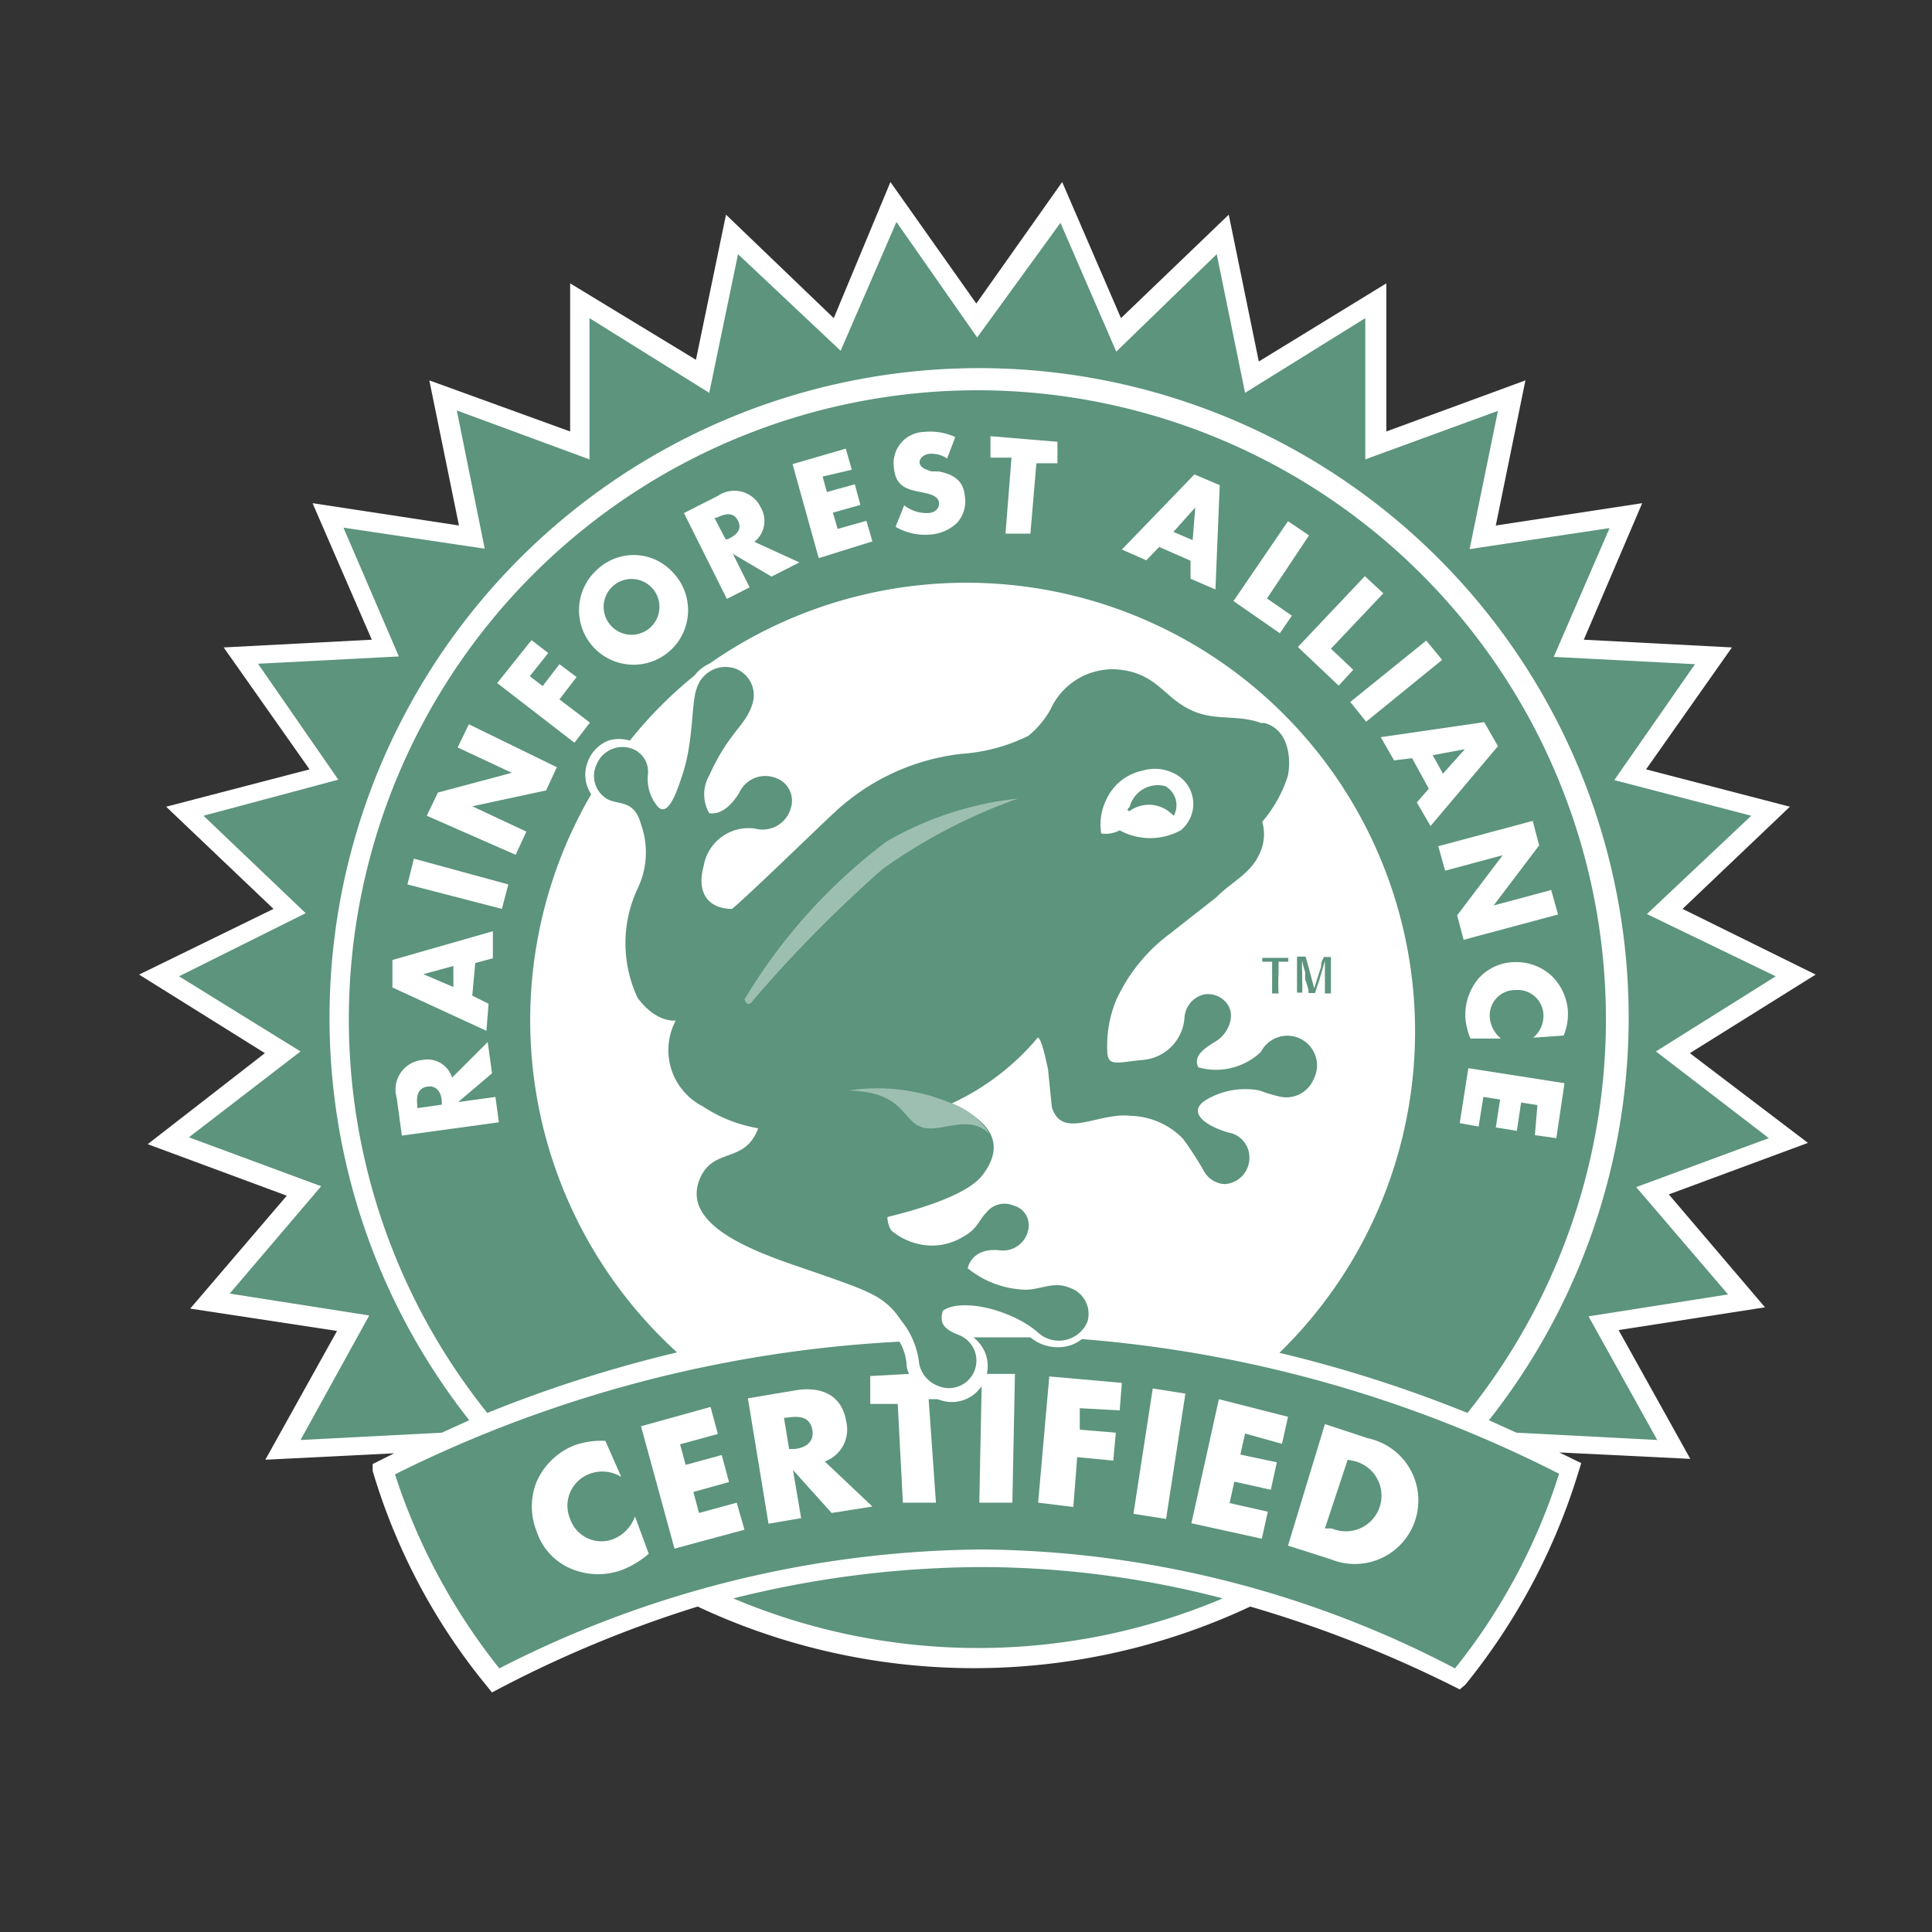
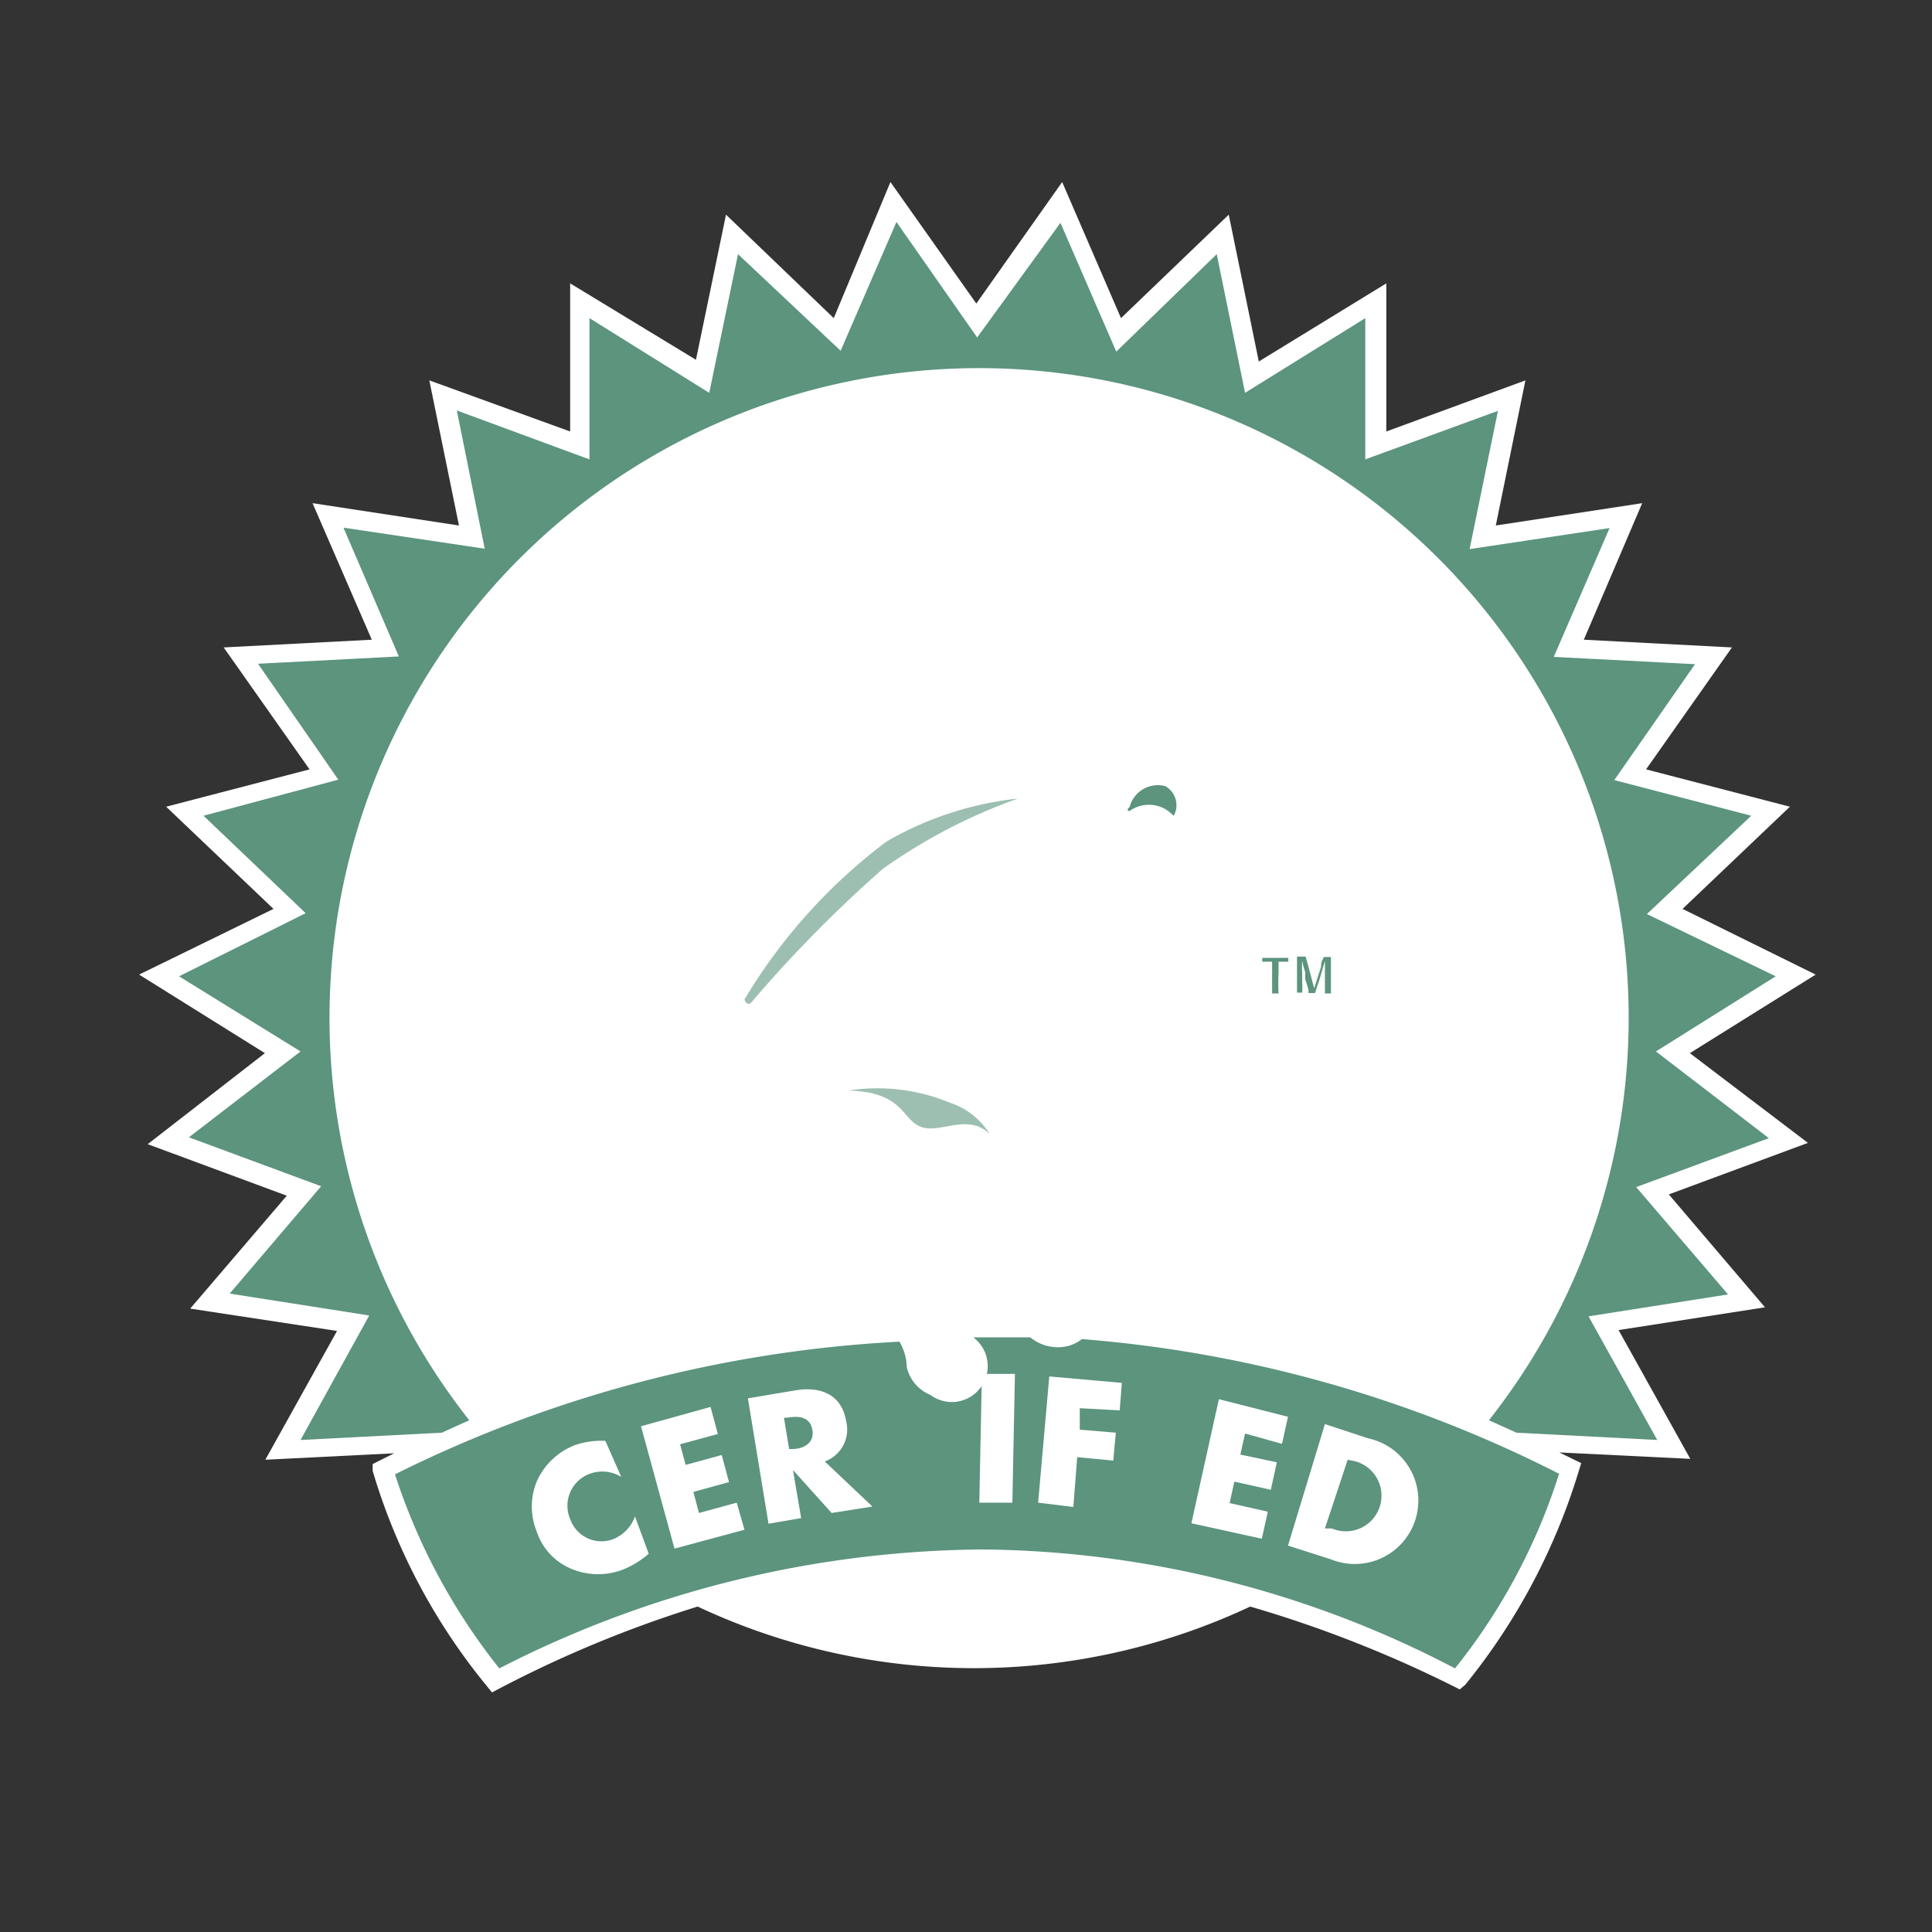
<svg xmlns="http://www.w3.org/2000/svg" id="aeed5f68-8b9d-4ef3-b18c-c6cac42ff520" data-name="Warstwa 1" viewBox="0 0 45 45">
  <rect x="0" y="0" width="45" height="45" fill="#333333" stroke="none" />
  <defs>
    <style>.b917a88e-df6f-4ef6-aa91-d50ed32375a9{fill:#fff;}.ab65701f-78d9-466a-9a11-177280f5c90b,.aea4189a-6de9-460f-bf86-ae02da7ca7c4{fill:#5c947e;}.a594f8d9-7cf8-416c-b1c7-832314f25a00,.aea4189a-6de9-460f-bf86-ae02da7ca7c4{fill-rule:evenodd;}.a594f8d9-7cf8-416c-b1c7-832314f25a00,.ffa5cc59-496f-4084-bbb7-1595d9e43575{fill:#9dbfb1;}</style>
  </defs>
  <path class="b917a88e-df6f-4ef6-aa91-d50ed32375a9" d="M39.36,24.53l2.93-1.83-3.1-1.53,2.5-2.38-3.35-.87,2-2.84-3.45-.18,1.36-3.18-3.41.52.69-3.38-3.24,1.19V6.6L29.32,8.42,28.62,5,26.11,7.41,24.74,4.24l-2,2.83-2-2.83L19.42,7.41,16.91,5l-.7,3.38L13.28,6.6v3.45L10,8.86l.69,3.38-3.41-.52L8.66,14.9l-3.45.18,2,2.84-3.34.87,2.5,2.38L3.24,22.7l2.93,1.83L3.44,26.65l3.24,1.2L4.43,30.48,7.85,31,6.18,34l3-.15-.5.25,0,.16a14.29,14.29,0,0,0,2.65,5l.13.16a27.46,27.46,0,0,1,4.79-2,15.15,15.15,0,0,0,12.87,0A28.21,28.21,0,0,1,34,39.35l.13-.11a14.64,14.64,0,0,0,2.65-5l.05-.16-.51-.25,3.05.15-1.67-3,3.41-.53-2.24-2.63,3.24-1.2Z" />
  <path class="ab65701f-78d9-466a-9a11-177280f5c90b" d="M38.57,24.49l2.79-1.75-3-1.45L40.79,19l-3.19-.83,1.88-2.7-3.29-.17,1.3-3-3.26.49.66-3.22L31.8,10.7V7.41L29,9.15l-.66-3.23L26,8.19l-1.3-3L22.76,7.86,20.88,5.17l-1.3,3L17.19,5.92l-.67,3.23L13.73,7.41V10.7L10.64,9.56l.65,3.22L8,12.29l1.29,3-3.28.17,1.87,2.7L4.74,19l2.38,2.27L4.17,22.74,7,24.49l-2.6,2,3.08,1.14-2.13,2.5,3.25.51L7,33.54l3.29-.17v0l.64-.29a15.13,15.13,0,1,1,23.75,0l.64.29v0l3.28.17L37,30.66l3.25-.51-2.14-2.5,3.09-1.14Z" />
-   <path class="aea4189a-6de9-460f-bf86-ae02da7ca7c4" d="M17.08,37.23a14.64,14.64,0,0,0,11.4,0,22.35,22.35,0,0,0-5.59-.73A24,24,0,0,0,17.08,37.23ZM22.76,9.09A14.65,14.65,0,0,0,11.35,32.91a30.72,30.72,0,0,1,4.42-1.41,10.46,10.46,0,0,1-2-13,.82.82,0,0,1-.07-.78.84.84,0,0,1,.47-.47.86.86,0,0,1,.5,0,9.87,9.87,0,0,1,1.51-1.52.89.89,0,0,1,.34-.27A10.45,10.45,0,0,1,29.8,31.51a30.57,30.57,0,0,1,4.38,1.4A14.65,14.65,0,0,0,22.76,9.09Z" />
  <path class="aea4189a-6de9-460f-bf86-ae02da7ca7c4" d="M36.32,34.33A29.61,29.61,0,0,0,25.2,31.19a.88.88,0,0,1-.32.16,1,1,0,0,1-.88-.2l-.05,0c-.39,0-.79,0-1.19,0h-.09a.83.83,0,0,1-1,1.34.92.92,0,0,1-.55-.65v0a1.22,1.22,0,0,0-.17-.59A29.77,29.77,0,0,0,9.2,34.34h0a14.34,14.34,0,0,0,2.43,4.52h0a25,25,0,0,1,11.26-2.77,24.14,24.14,0,0,1,11,2.77h0a14,14,0,0,0,2.42-4.52Z" />
  <path class="b917a88e-df6f-4ef6-aa91-d50ed32375a9" d="M14.47,34.4a.84.84,0,0,0-.74-.07.79.79,0,0,0-.45,1.05.77.77,0,0,0,1,.47.89.89,0,0,0,.51-.53l.32.87a2.13,2.13,0,0,1-.58.36,1.61,1.61,0,0,1-1.2,0,1.42,1.42,0,0,1-.83-.88,1.55,1.55,0,0,1,0-1.16,1.61,1.61,0,0,1,.89-.85,1.91,1.91,0,0,1,.71-.1Z" />
  <path class="b917a88e-df6f-4ef6-aa91-d50ed32375a9" d="M15.84,33.64l.13.48.84-.23.17.63-.83.23.13.49.88-.24.18.63-1.63.44-.78-2.85,1.62-.45.17.63Z" />
  <path class="b917a88e-df6f-4ef6-aa91-d50ed32375a9" d="M20.32,35.09l-.95.15-.9-1h0l.19,1.12-.76.13-.48-2.92,1.13-.19c.58-.09,1.06.11,1.16.73a.79.79,0,0,1-.5.93Zm-1.94-1.34h.08c.24,0,.52-.13.46-.45s-.34-.32-.58-.28l-.08,0Z" />
-   <path class="b917a88e-df6f-4ef6-aa91-d50ed32375a9" d="M21.8,35l-.77,0-.12-2.3-.64,0,0-.65,2-.11,0,.65-.64,0Z" />
  <path class="b917a88e-df6f-4ef6-aa91-d50ed32375a9" d="M23.58,35h-.77l.06-3,.77,0Z" />
  <path class="b917a88e-df6f-4ef6-aa91-d50ed32375a9" d="M25.15,32.8l0,.5.84.07-.06.65-.84-.08L25,35.1,24.18,35l.26-2.94,1.69.15-.05.64Z" />
-   <path class="b917a88e-df6f-4ef6-aa91-d50ed32375a9" d="M27.16,35.38l-.76-.12.45-2.92.76.12Z" />
+   <path class="b917a88e-df6f-4ef6-aa91-d50ed32375a9" d="M27.16,35.38Z" />
  <path class="b917a88e-df6f-4ef6-aa91-d50ed32375a9" d="M29,33.39l-.11.49.85.18-.14.64-.85-.19-.11.5.89.2-.14.63-1.64-.36.64-2.89L30,33l-.14.63Z" />
  <path class="b917a88e-df6f-4ef6-aa91-d50ed32375a9" d="M30.86,33.17l1,.33A1.48,1.48,0,1,1,31,36.32L30,36Zm0,2.43.16,0a.83.83,0,1,0,.52-1.57L31.39,34Z" />
  <path class="ab65701f-78d9-466a-9a11-177280f5c90b" d="M30,22.4h-.22v.25a4.78,4.78,0,0,0,0,.49h-.15V22.4h-.23v-.09h.61a.38.38,0,0,0,0,.1Z" />
  <path class="ab65701f-78d9-466a-9a11-177280f5c90b" d="M31,22.3l0,.84h-.14v-.76l-.09.31-.05.17c-.05.13-.06.18-.09.27h-.15a.14.14,0,0,1,0-.06,2.58,2.58,0,0,0-.08-.26l0-.17a1.5,1.5,0,0,1-.07-.27,2.44,2.44,0,0,0,0,.27v.22a1.86,1.86,0,0,1,0,.26h-.12v-.08c0-.14,0-.28,0-.43s0-.23,0-.33h.2l.07.25.13.49.16-.5c0-.16.05-.16.06-.23H31Z" />
  <path class="b917a88e-df6f-4ef6-aa91-d50ed32375a9" d="M11.36,24.27l.1.73-.79.67h0l.87-.12.08.59-2.26.31-.12-.88a.69.69,0,0,1,.59-.88.6.6,0,0,1,.7.41Zm-1.07,1.46v-.06c0-.19-.1-.4-.34-.36s-.25.25-.23.44v.06Z" />
  <path class="b917a88e-df6f-4ef6-aa91-d50ed32375a9" d="M11,23.19l.38.19-.05.63L9.14,23l0-.64,2.34-.67,0,.63-.41.11Zm-1.14-.5h0l.7.3,0-.49Z" />
  <path class="b917a88e-df6f-4ef6-aa91-d50ed32375a9" d="M11.84,20.6l-.15.57-2.2-.57L9.64,20Z" />
  <path class="b917a88e-df6f-4ef6-aa91-d50ed32375a9" d="M9.94,19l.26-.54L11.92,18h0l-1.26-.59.26-.54,2.05,1-.25.54L11,18.78h0l1.26.59-.25.54Z" />
  <path class="b917a88e-df6f-4ef6-aa91-d50ed32375a9" d="M12.34,15.75l.3.23.39-.51.4.3-.4.52.71.54-.36.47-1.8-1.39.8-1,.39.3Z" />
  <path class="b917a88e-df6f-4ef6-aa91-d50ed32375a9" d="M15.66,13.32a1.27,1.27,0,1,1-1.72-.08A1.23,1.23,0,0,1,15.66,13.32Zm-1.45,1.23a.64.64,0,1,0,1-.83.64.64,0,0,0-1,.83Z" />
  <path class="b917a88e-df6f-4ef6-aa91-d50ed32375a9" d="M18.62,13.1l-.65.33-.9-.53h0l.39.78-.53.27-1-2,.79-.4a.68.68,0,0,1,1,.27.62.62,0,0,1-.15.8Zm-1.72-.54.05,0c.17-.08.35-.21.24-.43s-.32-.16-.5-.07l-.05,0Z" />
  <path class="b917a88e-df6f-4ef6-aa91-d50ed32375a9" d="M19.16,11.1l.1.36.65-.18.13.48-.64.18.11.38.67-.19.14.48L19.07,13l-.61-2.19,1.24-.36.14.49Z" />
  <path class="b917a88e-df6f-4ef6-aa91-d50ed32375a9" d="M22.06,10.68a.64.64,0,0,0-.4-.11c-.11,0-.25.09-.24.21s.18.17.28.2l.16,0c.32.06.58.2.61.56a.75.75,0,0,1-.17.63,1,1,0,0,1-.62.28,1.36,1.36,0,0,1-.82-.18l.2-.5a.85.85,0,0,0,.55.18c.14,0,.28-.09.26-.25s-.25-.2-.38-.23c-.38-.07-.63-.14-.67-.58a.73.73,0,0,1,.71-.83,1.39,1.39,0,0,1,.72.12Z" />
  <path class="b917a88e-df6f-4ef6-aa91-d50ed32375a9" d="M24,12.43l-.58,0,.14-1.77-.49,0,0-.5,1.56.13,0,.5-.49,0Z" />
  <path class="b917a88e-df6f-4ef6-aa91-d50ed32375a9" d="M27,12.74l-.3.31-.57-.25,1.69-1.75.59.25-.1,2.43-.58-.25,0-.42Zm.84-.92h0l-.51.57.45.19Z" />
  <path class="b917a88e-df6f-4ef6-aa91-d50ed32375a9" d="M29.51,13.94l.58.4-.28.41L28.73,14,30,12.14l.49.33Z" />
  <path class="b917a88e-df6f-4ef6-aa91-d50ed32375a9" d="M31,15.11l.52.49-.34.37-.95-.9,1.56-1.65.43.4Z" />
  <path class="b917a88e-df6f-4ef6-aa91-d50ed32375a9" d="M31.82,16.81l-.37-.46,1.77-1.43.37.45Z" />
-   <path class="b917a88e-df6f-4ef6-aa91-d50ed32375a9" d="M32.89,17.66l-.42.05-.31-.54,2.41-.35.32.56-1.57,1.86L33,18.69l.28-.32Zm1.23-.21h0l-.75.14.24.43Z" />
  <path class="b917a88e-df6f-4ef6-aa91-d50ed32375a9" d="M35.7,19.12l.15.57-1.06,1.4h0l1.34-.36.16.57-2.2.59-.15-.57L35,19.92h0l-1.34.36-.16-.57Z" />
  <path class="b917a88e-df6f-4ef6-aa91-d50ed32375a9" d="M35.71,24.17a.66.66,0,0,0,.24-.53.6.6,0,0,0-.65-.58.59.59,0,0,0-.6.63.71.71,0,0,0,.26.5l-.71,0a1.5,1.5,0,0,1-.12-.52,1.32,1.32,0,0,1,.3-.87,1.14,1.14,0,0,1,.85-.39,1.21,1.21,0,0,1,.85.31,1.25,1.25,0,0,1,.39.85,1.31,1.31,0,0,1-.1.55Z" />
  <path class="b917a88e-df6f-4ef6-aa91-d50ed32375a9" d="M35.81,25.74l-.38-.06-.1.66-.49-.08.1-.65-.39-.06-.11.69L34,26.16l.2-1.28,2.24.35-.19,1.28-.5-.07Z" />
-   <path class="aea4189a-6de9-460f-bf86-ae02da7ca7c4" d="M29.34,25.4a3.4,3.4,0,0,0,.46.14.69.69,0,0,0,.8-.41.69.69,0,0,0-1.23-.63,1.52,1.52,0,0,1-1.46.36c-.13-.28.16-.45.43-.62s.49-.64.18-.93a.55.55,0,0,0-.46-.15.59.59,0,0,0-.47.53,1.06,1.06,0,0,1-1,1c-.59.06-.79.16-.8-.21A2.79,2.79,0,0,1,26,23.29a4,4,0,0,1,1.26-1.55l1.07-.84c.34-.35.79-.54,1-1a1.05,1.05,0,0,0,.07-.76A3.05,3.05,0,0,0,30,18.06c.09-.52-.05-1.09-.55-1.22l-.08,0c-.51-.19-1-.06-1.51-.25-.76-.29-.87-.93-1.87-1a1.59,1.59,0,0,0-1.52.93,2.1,2.1,0,0,1-.52.62,4.17,4.17,0,0,1-1.57.42,5.18,5.18,0,0,0-2.95,1.37c-.35.32-2,1.93-2.38,2.24-.48,0-.85-.3-.66-1a1.06,1.06,0,0,1,1.2-.87.68.68,0,0,0,.83-.48.56.56,0,0,0-.35-.7.67.67,0,0,0-.85.34s-.3.55-.7.48a.88.88,0,0,1,0-.88c.45-1,.85-1.16,1-1.65a.66.66,0,0,0-.4-.84.7.7,0,0,0-.89.46c-.13.32-.07,1.21-.33,2-.1.3-.34,1.1-.61.72a1,1,0,0,1-.2-.7.57.57,0,0,0-.34-.6.65.65,0,0,0-.86.37.62.62,0,0,0,.18.74c.26.23.69,0,.86.64a1.94,1.94,0,0,1-.08,1.5,3,3,0,0,0,0,2.54c.44.6.89.53.89.53a1.47,1.47,0,0,0,.63,2,3.34,3.34,0,0,0,1.29.51c-.32.86-1.08.41-1.38,1.23-.41,1.15,1.65,1.76,2.72,2.13,1.28.45,1.61.55,2,1.13a1.9,1.9,0,0,1,.41,1,.7.7,0,0,0,.44.51.64.64,0,1,0,.47-1.19c-.38-.15-.43-.3-.36-.56.45-.32,1.65,0,2.22.51a.72.72,0,0,0,1.15-.26.64.64,0,0,0-.43-.79c-.35-.15-.68.05-1,.05a2.22,2.22,0,0,1-1.36-.5s.08-.48.73-.42a.6.6,0,0,0,.69-.55.47.47,0,0,0-.35-.49.54.54,0,0,0-.65.18c-.17.17-.19.37-.55.56a1.38,1.38,0,0,1-.88.18,1.49,1.49,0,0,1-.77-.34.6.6,0,0,1-.09-.31c-.08,0,1.78-.37,2.23-1,.6-.81,0-1.31-.73-1.65a5.78,5.78,0,0,0,2-1.53c.09,0,.2.56.24.73l.09.89c.24.77,1.08.11,1.84.2a1.76,1.76,0,0,1,1.21.53,7.27,7.27,0,0,1,.51.79.59.59,0,0,0,.46.27A.61.61,0,0,0,29.1,27a.59.59,0,0,0-.4-.6c-.52-.12-1.11-.47-.61-.78A1.78,1.78,0,0,1,29.34,25.4ZM27.5,19.34a1.48,1.48,0,0,1-1.42,0,.7.7,0,0,1-.35.08c-.08,0-.09,0-.09-.09a1.31,1.31,0,0,1,.15-.75,1.19,1.19,0,0,1,.82-.63,1,1,0,0,1,.82.11A.79.79,0,0,1,27.5,19.34Z" />
  <path class="aea4189a-6de9-460f-bf86-ae02da7ca7c4" d="M27.34,19l-.13-.11a.77.77,0,0,0-.9,0c-.06,0-.06-.05,0-.09a.68.68,0,0,1,.83-.49A.51.51,0,0,1,27.34,19Z" />
  <path class="a594f8d9-7cf8-416c-b1c7-832314f25a00" d="M17.49,23.36c-.1.08-.15-.08-.15-.08a12.82,12.82,0,0,1,3.31-3.68,7.74,7.74,0,0,1,3.06-1,12.78,12.78,0,0,0-3.15,1.64A30.38,30.38,0,0,0,17.49,23.36Z" />
  <path class="ffa5cc59-496f-4084-bbb7-1595d9e43575" d="M21.46,26.25c.44.16,1.08-.33,1.59.16a1.71,1.71,0,0,0-.91-.72,4.41,4.41,0,0,0-2.37-.29C21.07,25.44,21,26.09,21.46,26.25Z" />
</svg>